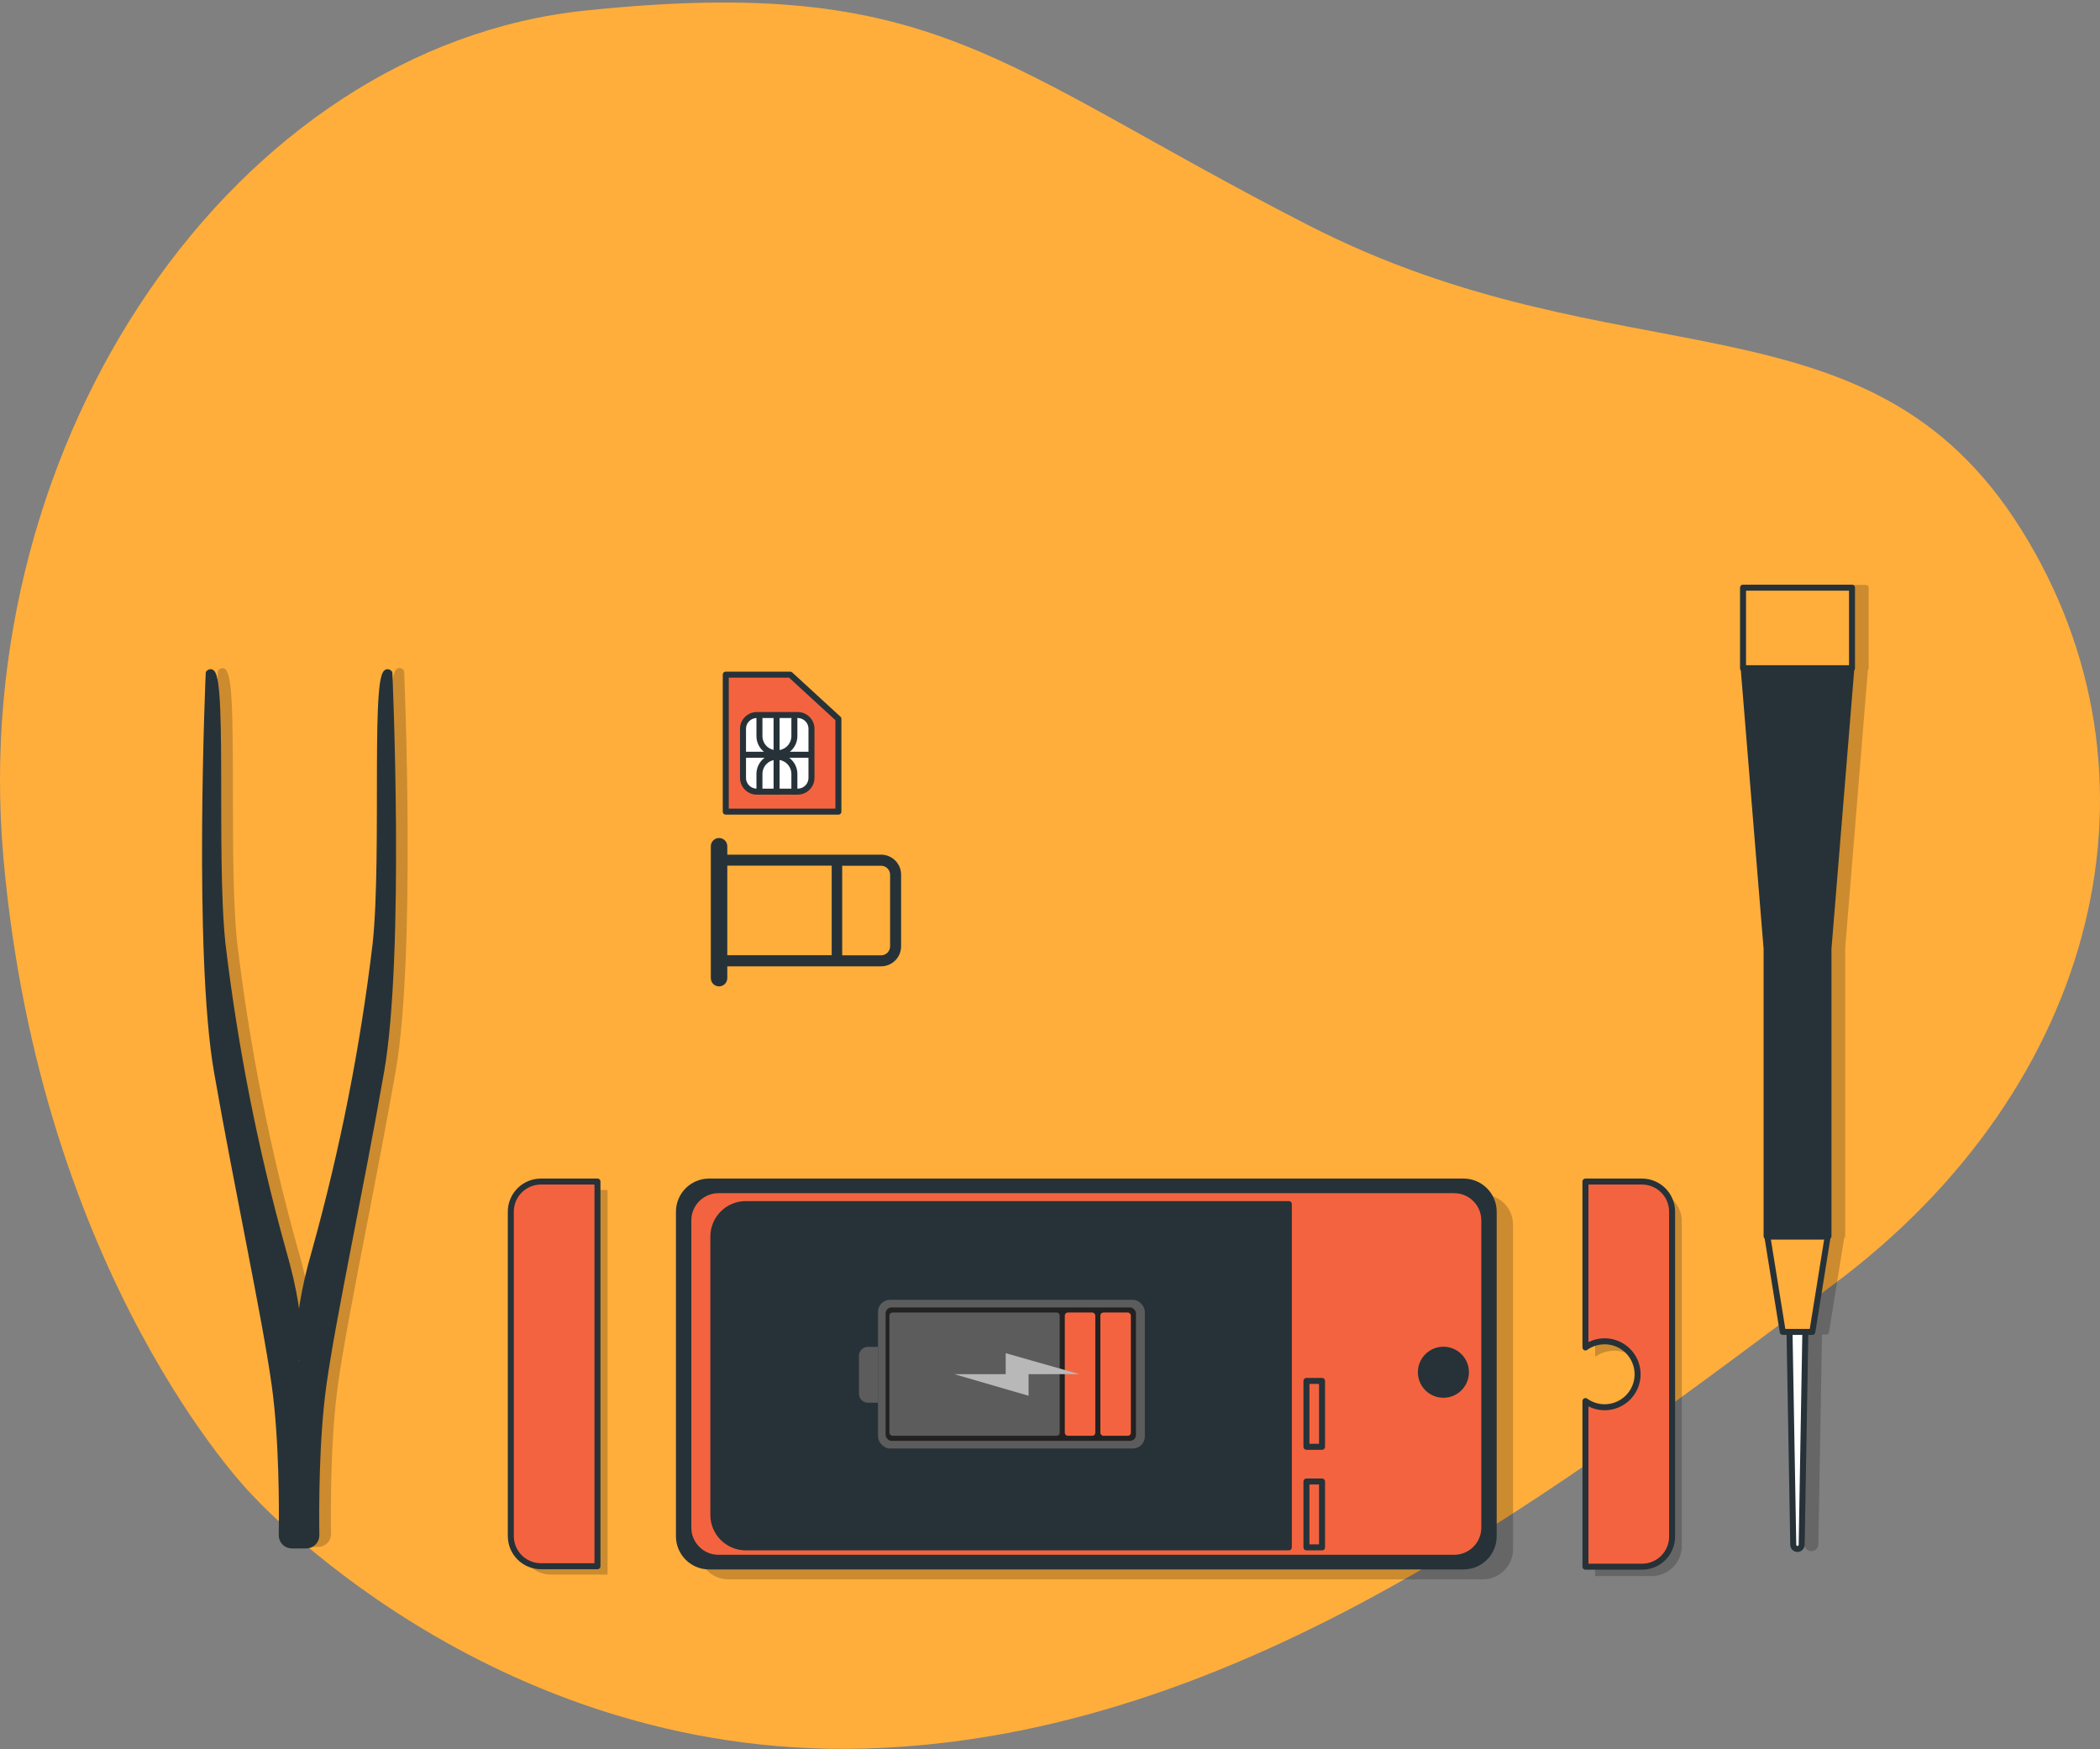
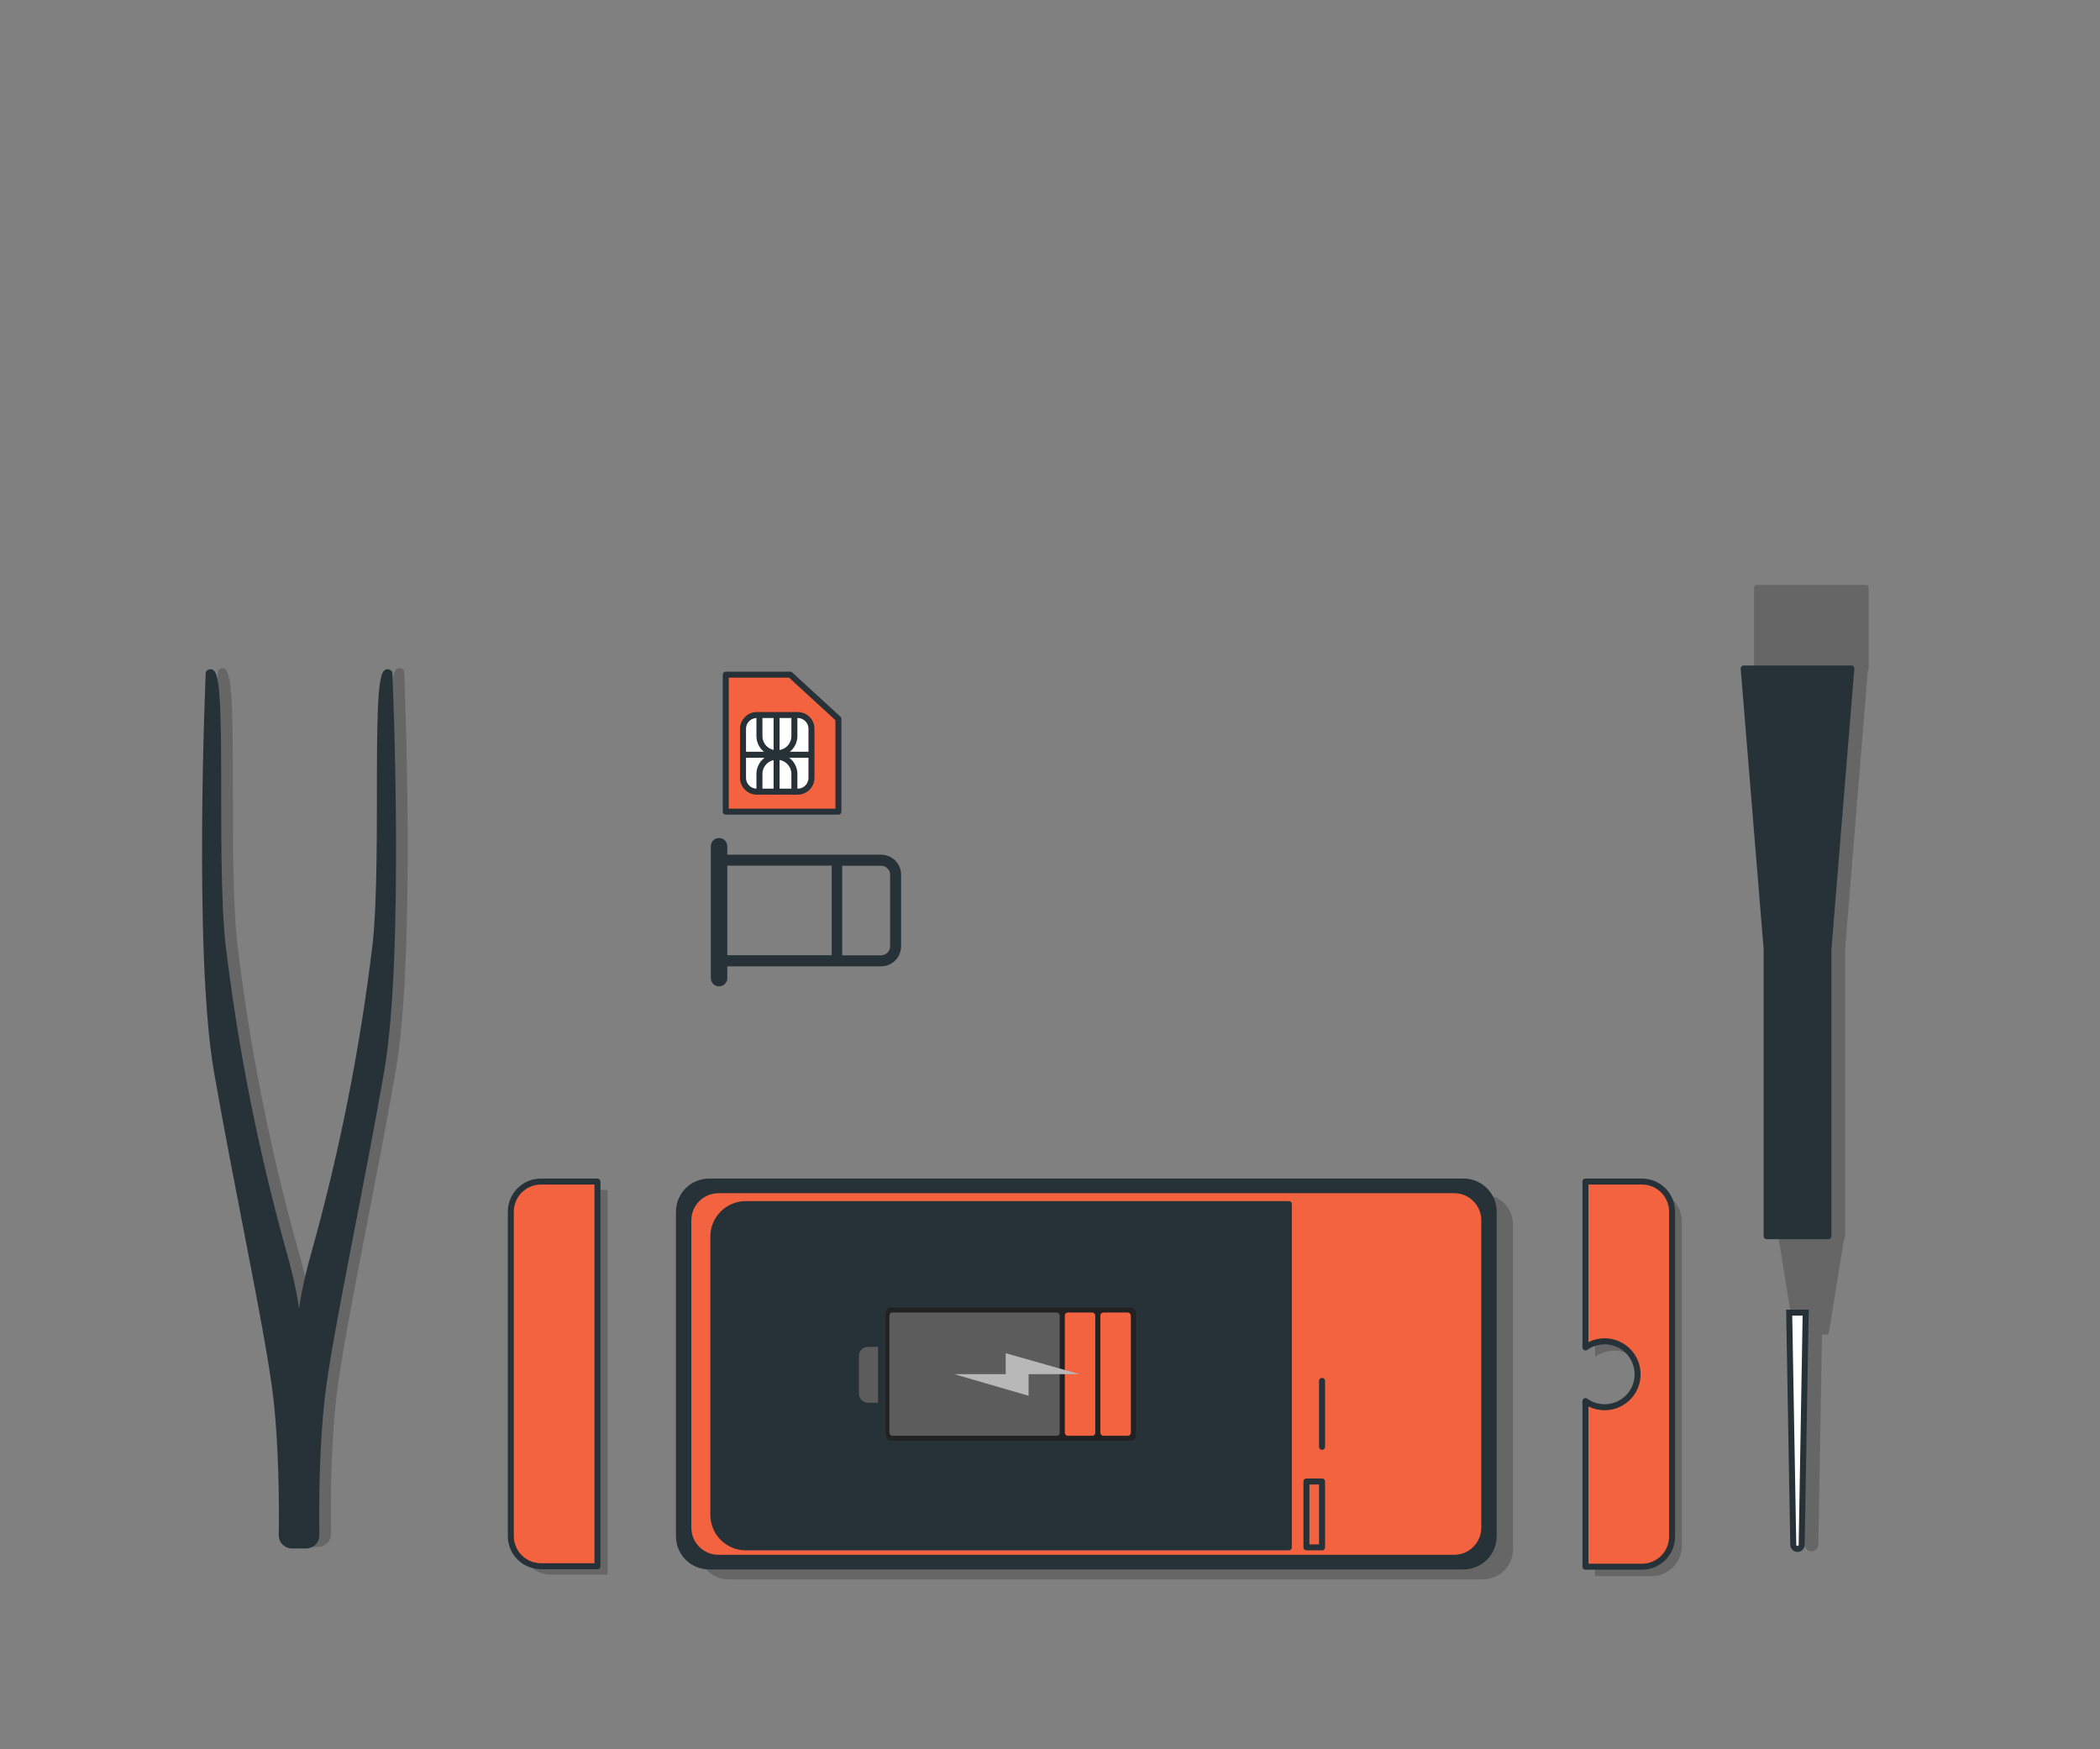
<svg xmlns="http://www.w3.org/2000/svg" width="700" height="583" viewBox="0 0 700 583" fill="none">
  <rect x="0" y="0" width="700" height="583" fill="#808080" stroke="none" />
-   <path d="M83.126 497.29C83.126 497.29 162.028 586.211 287.928 582.823C413.828 579.434 521.742 494.634 610.975 428.259C700.207 361.884 724.787 257.926 673.668 176.368C622.55 94.809 540.168 128.418 435.861 74.937C331.555 21.456 311.885 -8.599 195.216 3.507C78.547 15.614 -11.162 145.964 1.128 285.747C13.417 425.53 83.126 497.29 83.126 497.29Z" fill="#FFAE3B" />
  <path opacity="0.2" d="M183.677 396.63H202.524V524.838H183.677C182.359 524.838 181.054 524.578 179.837 524.074C178.619 523.569 177.512 522.83 176.58 521.898C175.648 520.966 174.909 519.859 174.405 518.642C173.9 517.424 173.641 516.119 173.641 514.801V406.685C173.638 405.365 173.896 404.058 174.399 402.838C174.903 401.619 175.642 400.51 176.574 399.576C177.506 398.642 178.613 397.901 179.832 397.396C181.051 396.89 182.358 396.63 183.677 396.63V396.63Z" fill="black" />
  <path d="M180.307 393.826H199.154V522.034H180.307C178.988 522.034 177.681 521.774 176.462 521.268C175.243 520.763 174.136 520.022 173.204 519.088C172.272 518.154 171.533 517.045 171.029 515.825C170.526 514.605 170.268 513.298 170.271 511.979V403.863C170.271 401.201 171.328 398.648 173.21 396.766C175.093 394.884 177.645 393.826 180.307 393.826V393.826Z" fill="#F4633F" stroke="#263238" stroke-width="2" stroke-linecap="round" stroke-linejoin="round" />
  <path opacity="0.2" d="M550.553 397.052H531.706V452.254C533.349 451.079 535.284 450.38 537.298 450.232C539.312 450.085 541.328 450.496 543.125 451.419C544.921 452.343 546.428 453.744 547.48 455.468C548.532 457.192 549.089 459.172 549.089 461.192C549.089 463.212 548.532 465.193 547.48 466.917C546.428 468.641 544.921 470.042 543.125 470.965C541.328 471.889 539.312 472.299 537.298 472.152C535.284 472.005 533.349 471.305 531.706 470.13V525.333H550.553C553.219 525.333 555.777 524.273 557.663 522.388C559.548 520.502 560.608 517.944 560.608 515.278V407.107C560.608 404.44 559.548 401.883 557.663 399.997C555.777 398.111 553.219 397.052 550.553 397.052Z" fill="black" />
  <path d="M547.329 393.826H528.482V449.12C530.125 447.945 532.06 447.246 534.074 447.098C536.089 446.951 538.105 447.362 539.901 448.285C541.697 449.209 543.204 450.61 544.256 452.334C545.309 454.058 545.865 456.038 545.865 458.058C545.865 460.078 545.309 462.059 544.256 463.783C543.204 465.507 541.697 466.908 539.901 467.831C538.105 468.755 536.089 469.166 534.074 469.018C532.06 468.871 530.125 468.171 528.482 466.996V522.199H547.329C548.649 522.199 549.955 521.939 551.174 521.433C552.393 520.927 553.5 520.187 554.433 519.253C555.365 518.319 556.104 517.21 556.607 515.99C557.11 514.77 557.368 513.463 557.366 512.144V403.863C557.366 401.201 556.308 398.648 554.426 396.766C552.544 394.884 549.991 393.826 547.329 393.826V393.826Z" fill="#F4633F" stroke="#263238" stroke-width="2" stroke-linecap="round" stroke-linejoin="round" />
  <path opacity="0.2" d="M494.287 398.131H242.817C237.264 398.131 232.762 402.633 232.762 408.186V516.357C232.762 521.91 237.264 526.412 242.817 526.412H494.287C499.84 526.412 504.342 521.91 504.342 516.357V408.186C504.342 402.633 499.84 398.131 494.287 398.131Z" fill="black" />
  <path d="M487.841 393.826H236.371C230.817 393.826 226.315 398.328 226.315 403.881V512.052C226.315 517.605 230.817 522.107 236.371 522.107H487.841C493.394 522.107 497.896 517.605 497.896 512.052V403.881C497.896 398.328 493.394 393.826 487.841 393.826Z" fill="#263238" stroke="#263238" stroke-width="2" stroke-linecap="round" stroke-linejoin="round" />
  <path d="M484.71 396.702H239.503C233.95 396.702 229.448 401.204 229.448 406.757V509.177C229.448 514.73 233.95 519.232 239.503 519.232H484.71C490.263 519.232 494.765 514.73 494.765 509.177V406.757C494.765 401.204 490.263 396.702 484.71 396.702Z" fill="#F4633F" stroke="#263238" stroke-width="2" stroke-linecap="round" stroke-linejoin="round" />
  <path d="M248.605 401.336H429.616V515.752H248.605C245.734 515.752 242.981 514.612 240.951 512.582C238.921 510.552 237.78 507.798 237.78 504.928V412.16C237.78 409.29 238.921 406.536 240.951 404.506C242.981 402.476 245.734 401.336 248.605 401.336Z" fill="#263238" stroke="#263238" stroke-width="2" stroke-linecap="round" stroke-linejoin="round" />
-   <path d="M481.138 464.891C485.286 464.891 488.648 461.529 488.648 457.381C488.648 453.234 485.286 449.872 481.138 449.872C476.991 449.872 473.629 453.234 473.629 457.381C473.629 461.529 476.991 464.891 481.138 464.891Z" fill="#263238" stroke="#263238" stroke-width="2" stroke-linecap="round" stroke-linejoin="round" />
  <path d="M440.68 493.792H435.479V515.752H440.68V493.792Z" stroke="#263238" stroke-width="2" stroke-linecap="round" stroke-linejoin="round" />
-   <path d="M440.68 460.275H435.479V482.235H440.68V460.275Z" stroke="#263238" stroke-width="2" stroke-linecap="round" stroke-linejoin="round" />
+   <path d="M440.68 460.275V482.235H440.68V460.275Z" stroke="#263238" stroke-width="2" stroke-linecap="round" stroke-linejoin="round" />
  <path d="M293.716 284.869H242.433V282.067C242.433 281.338 242.144 280.639 241.628 280.124C241.113 279.609 240.414 279.319 239.686 279.319C238.957 279.319 238.258 279.609 237.743 280.124C237.228 280.639 236.938 281.338 236.938 282.067V326.023C236.938 326.752 237.228 327.451 237.743 327.966C238.258 328.481 238.957 328.771 239.686 328.771C240.414 328.771 241.113 328.481 241.628 327.966C242.144 327.451 242.433 326.752 242.433 326.023V322.086H293.716C295.481 322.081 297.172 321.376 298.418 320.127C299.665 318.877 300.365 317.184 300.365 315.419V291.609C300.374 290.729 300.21 289.855 299.88 289.039C299.551 288.223 299.063 287.48 298.445 286.854C297.826 286.227 297.09 285.729 296.279 285.389C295.467 285.048 294.596 284.871 293.716 284.869V284.869ZM242.433 288.532H277.232V318.386H242.433V288.532ZM296.702 315.419C296.702 316.212 296.388 316.974 295.828 317.536C295.269 318.099 294.51 318.418 293.716 318.423H280.731V288.569H293.716C294.508 288.569 295.267 288.883 295.827 289.443C296.387 290.003 296.702 290.762 296.702 291.554V315.419Z" fill="#263238" />
  <path d="M263.404 224.867H241.92V270.527H279.466V239.611L263.404 224.867Z" fill="#F4633F" stroke="#263238" stroke-width="2" stroke-linecap="round" stroke-linejoin="round" />
  <path d="M265.895 238.33H252.268C249.729 238.33 247.671 240.388 247.671 242.927V259.265C247.671 261.803 249.729 263.862 252.268 263.862H265.895C268.434 263.862 270.492 261.803 270.492 259.265V242.927C270.492 240.388 268.434 238.33 265.895 238.33Z" fill="white" stroke="#263238" stroke-width="2" stroke-linecap="round" stroke-linejoin="round" />
  <path d="M258.861 238.787V263.879" stroke="#263238" stroke-width="2" stroke-linecap="round" stroke-linejoin="round" />
  <path d="M247.671 251.571H270.254" stroke="#263238" stroke-width="2" stroke-linecap="round" stroke-linejoin="round" />
  <path d="M253.147 263.66V257.963C253.147 256.448 253.75 254.994 254.821 253.923C255.893 252.851 257.346 252.249 258.862 252.249H259.063C260.581 252.249 262.036 252.85 263.111 253.922C264.185 254.993 264.791 256.446 264.796 257.963V263.861" stroke="#263238" stroke-width="2" stroke-linecap="round" stroke-linejoin="round" />
  <path d="M264.796 239.648V245.344C264.791 246.861 264.185 248.315 263.111 249.386C262.036 250.457 260.581 251.058 259.063 251.058H258.862C258.111 251.058 257.368 250.91 256.675 250.623C255.982 250.336 255.352 249.915 254.821 249.385C254.291 248.854 253.87 248.224 253.582 247.531C253.295 246.837 253.147 246.094 253.147 245.344V239.446" stroke="#263238" stroke-width="2" stroke-linecap="round" stroke-linejoin="round" />
  <path opacity="0.2" d="M622.898 195.873C622.898 195.63 622.802 195.397 622.63 195.225C622.458 195.054 622.225 194.957 621.982 194.957H585.608C585.367 194.962 585.137 195.06 584.966 195.23C584.795 195.401 584.697 195.631 584.692 195.873V222.741C584.698 222.983 584.796 223.212 584.967 223.383L592.531 316.077C592.522 316.119 592.522 316.163 592.531 316.205V412.031C592.53 412.164 592.559 412.296 592.616 412.417C592.673 412.538 592.757 412.644 592.861 412.727L597.934 444.083C597.969 444.296 598.078 444.491 598.242 444.632C598.407 444.772 598.616 444.851 598.832 444.852H600.26L601.488 514.908C601.539 515.487 601.805 516.026 602.234 516.418C602.663 516.811 603.223 517.028 603.804 517.028C604.386 517.028 604.946 516.811 605.375 516.418C605.803 516.026 606.07 515.487 606.121 514.908L607.33 444.834H608.74C608.959 444.833 609.17 444.756 609.338 444.615C609.505 444.474 609.618 444.28 609.656 444.065L614.711 412.709C614.818 412.626 614.904 412.521 614.965 412.4C615.025 412.28 615.057 412.147 615.059 412.013V316.205C615.05 316.163 615.05 316.119 615.059 316.077L622.624 223.383C622.789 223.21 622.881 222.98 622.88 222.741L622.898 195.873Z" fill="black" />
  <path d="M599.145 516.282C598.78 516.277 598.432 516.131 598.172 515.875C597.912 515.619 597.762 515.272 597.753 514.908L596.397 437.525H601.892L600.555 514.908C600.545 515.276 600.393 515.625 600.129 515.881C599.866 516.138 599.513 516.282 599.145 516.282V516.282Z" fill="white" stroke="#263238" stroke-width="2" stroke-miterlimit="10" />
  <path d="M617.11 222.814H581.23L588.85 316.003H588.868V412.031H609.491V316.003H609.509L617.11 222.814Z" fill="#263238" stroke="#263238" stroke-width="2" stroke-linecap="round" stroke-linejoin="round" />
-   <path d="M617.331 195.872H581.012V222.722H617.331V195.872Z" fill="#FFAE3B" stroke="#263238" stroke-width="2" stroke-linecap="round" stroke-linejoin="round" />
-   <path d="M604.107 443.937H594.253L589.125 412.178H609.217L604.107 443.937Z" fill="#FFAE3B" stroke="#263238" stroke-width="2" stroke-linecap="round" stroke-linejoin="round" />
  <path opacity="0.2" d="M134.72 223.841C134.702 223.614 134.605 223.4 134.445 223.237C134.232 222.971 133.939 222.78 133.61 222.691C133.281 222.603 132.932 222.62 132.614 222.742C129.976 223.841 129.72 234.867 129.683 263.769C129.683 281.205 129.683 300.986 128.273 313.989C124.142 348.431 117.407 382.509 108.126 415.933C106.148 422.603 104.666 429.411 103.694 436.3C102.686 429.429 101.18 422.64 99.188 415.988C89.899 382.566 83.164 348.487 79.041 314.044C77.668 301.04 77.649 281.26 77.631 263.824C77.631 234.922 77.356 223.896 74.719 222.797C74.4 222.681 74.053 222.666 73.725 222.755C73.397 222.843 73.105 223.031 72.887 223.292C72.725 223.451 72.633 223.669 72.631 223.896C72.631 224.83 68.583 317.854 75.378 356.884C78.419 374.284 81.825 391.83 85.122 408.79C89.261 430.091 92.833 448.498 94.609 461.245C97.137 479.341 97.1 502.253 96.954 511.264C96.951 511.832 97.061 512.395 97.276 512.92C97.491 513.445 97.807 513.923 98.207 514.326C98.606 514.729 99.082 515.05 99.605 515.269C100.129 515.489 100.69 515.603 101.258 515.605H106.057C106.624 515.605 107.186 515.493 107.709 515.274C108.233 515.055 108.708 514.734 109.107 514.331C109.505 513.927 109.82 513.448 110.032 512.921C110.244 512.395 110.35 511.832 110.342 511.264C110.214 502.253 110.159 479.359 112.687 461.245C114.518 448.424 118.053 430.109 122.192 408.79C125.471 391.83 128.878 374.284 131.918 356.884C138.713 317.799 134.757 224.775 134.72 223.841ZM103.694 452.326C103.743 452.543 103.804 452.757 103.877 452.967L103.694 453.131L103.511 452.967C103.566 452.783 103.621 452.582 103.694 452.326Z" fill="black" />
  <path d="M129.794 224.354C124.299 218.859 128.42 284.337 125.215 314.557C121.107 349.056 114.372 383.191 105.068 416.665C96.826 445.054 100.947 453.754 100.947 453.754L99.683 454.78C98.969 454.175 98.419 453.754 98.419 453.754C98.419 453.754 102.54 445.054 94.299 416.665C84.995 383.191 78.26 349.056 74.152 314.557C70.946 284.337 75.067 218.859 69.573 224.354C69.573 224.354 65.452 317.762 72.32 357.14C79.188 396.518 88.346 438.644 91.551 461.538C94.115 479.853 94.042 503.077 93.914 511.686C93.907 512.133 93.988 512.577 94.154 512.992C94.321 513.407 94.568 513.785 94.881 514.104C95.195 514.423 95.569 514.676 95.981 514.849C96.394 515.022 96.837 515.111 97.284 515.11H102.083C102.53 515.111 102.973 515.022 103.385 514.849C103.798 514.676 104.171 514.423 104.485 514.104C104.799 513.785 105.046 513.407 105.212 512.992C105.378 512.577 105.46 512.133 105.453 511.686C105.324 503.077 105.269 479.817 107.815 461.538C111.02 438.644 120.178 396.518 127.046 357.14C133.915 317.762 129.794 224.354 129.794 224.354Z" fill="#263238" stroke="#263238" stroke-width="2" stroke-linecap="round" stroke-linejoin="round" />
-   <rect x="292.666" y="433.242" width="88.948" height="49.557" rx="4" fill="#5C5C5C" />
  <path d="M286.312 451.914C286.312 450.257 287.656 448.914 289.313 448.914H292.666V467.551H289.313C287.656 467.551 286.312 466.208 286.312 464.551V451.914Z" fill="#5C5C5C" />
  <rect x="295.207" y="435.783" width="83.442" height="44.474" rx="2" fill="#222222" />
  <rect x="296.478" y="437.478" width="56.757" height="41.086" rx="1" fill="#5C5C5C" />
  <rect x="354.931" y="437.478" width="10.165" height="41.086" rx="1" fill="#F4633F" />
  <rect x="366.789" y="437.478" width="10.165" height="41.086" rx="1" fill="#F4633F" />
  <path d="M335.234 458.02H318.08L342.858 465.221V458.02H359.801L335.234 451.031V458.02Z" fill="#B8B8B8" />
</svg>